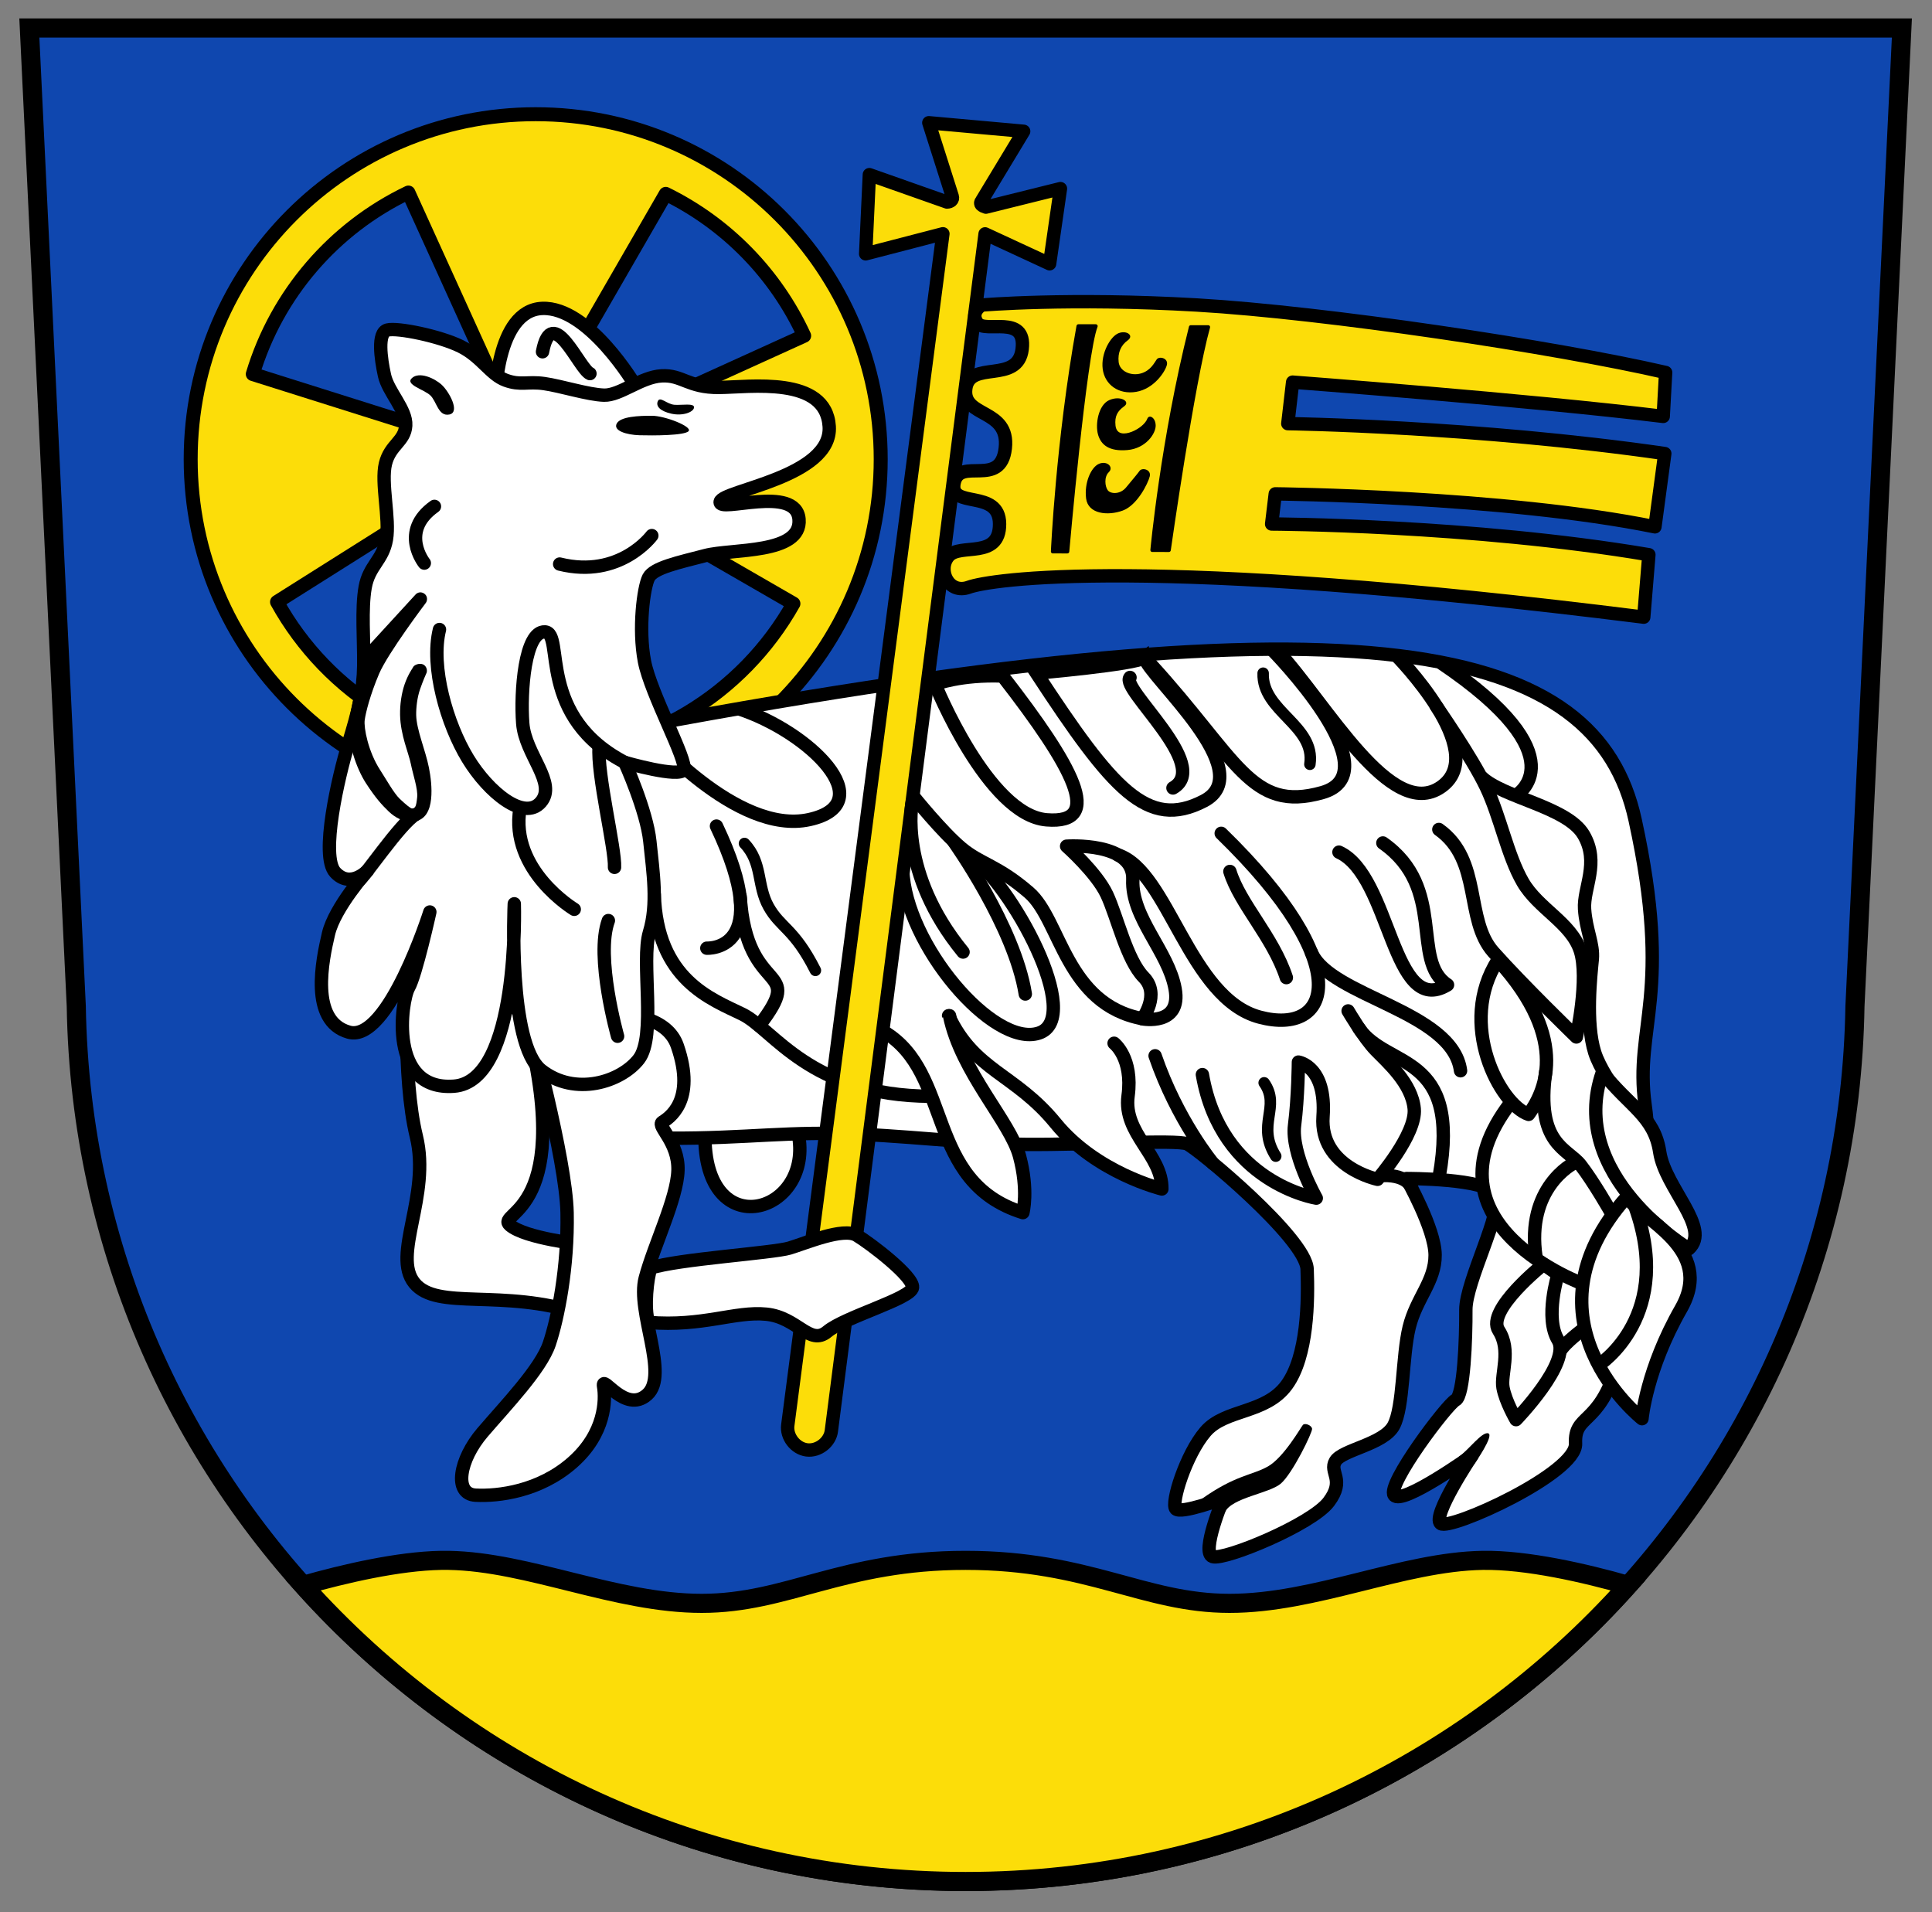
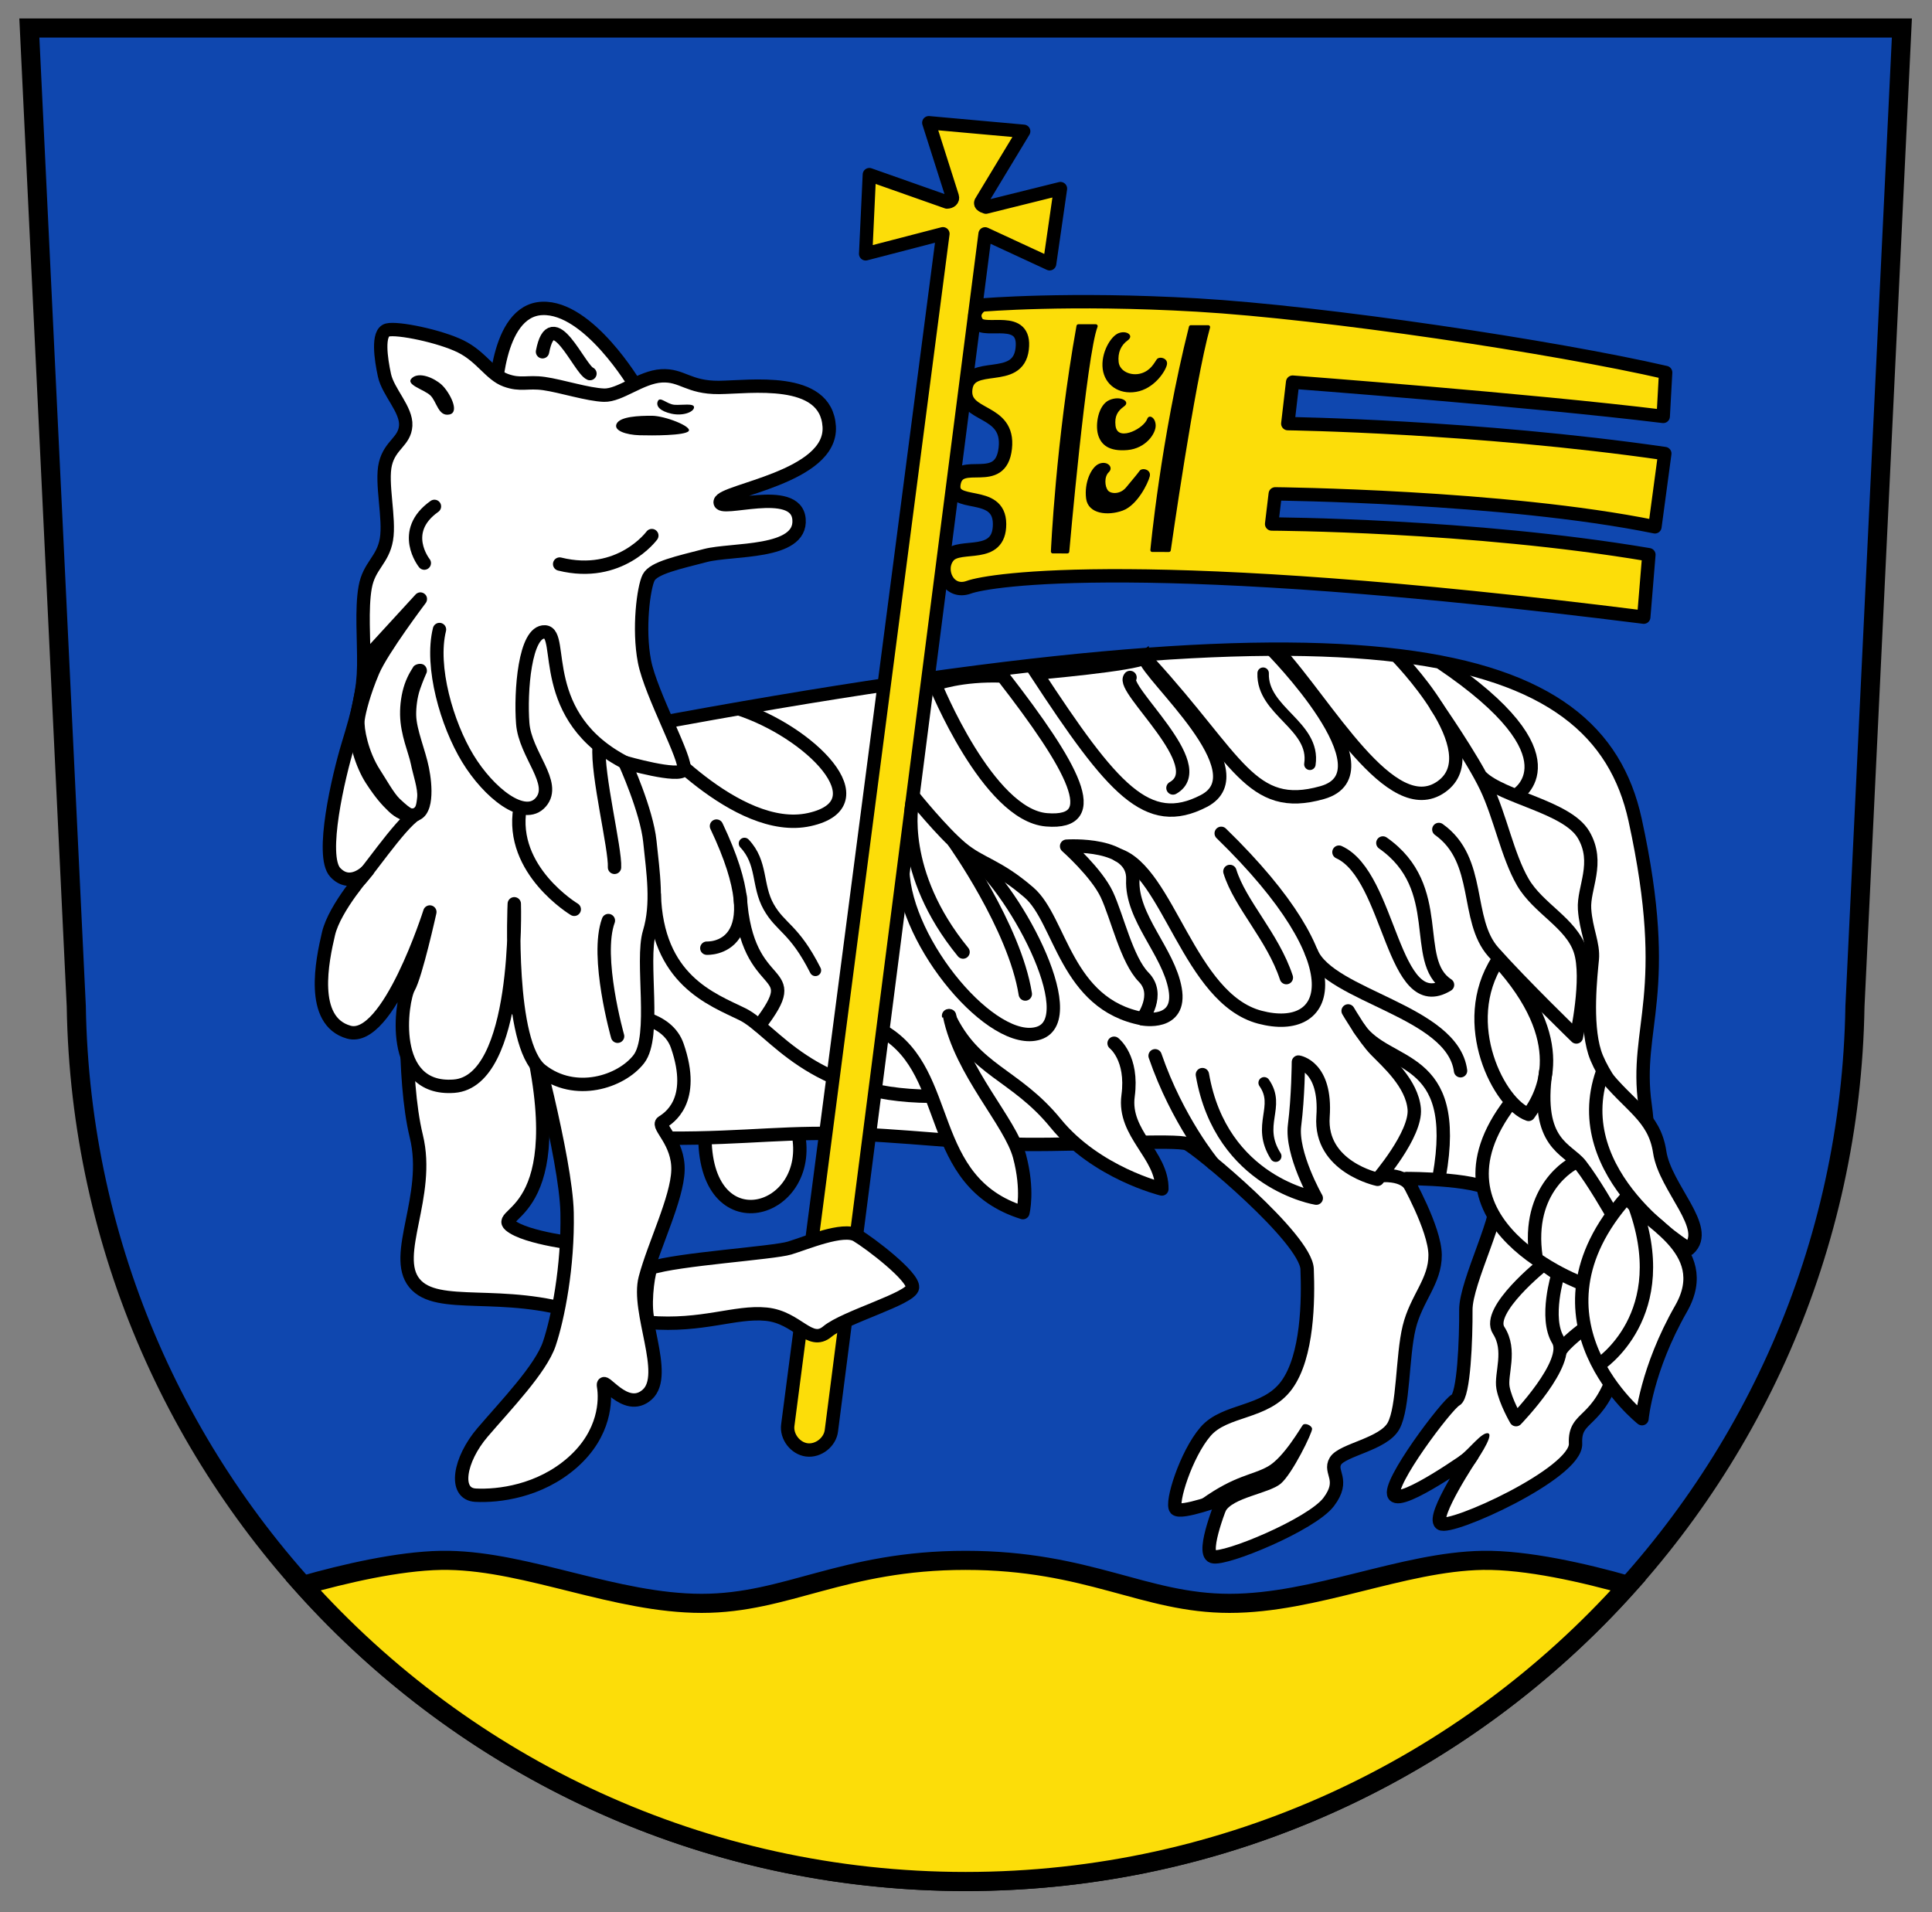
<svg xmlns="http://www.w3.org/2000/svg" height="494.81" width="500">
  <rect width="100%" height="100%" fill="#808080" stroke="none" />
  <g transform="matrix(.989 0 0 .989 7.595 -553.892)">
    <path d="m0 567.375 12.281 256c2.025 126.806 105.43 229 232.719 229s230.694-102.194 232.719-229l12.281-256h-245z" fill="#0f47af" stroke="#000" stroke-width="5" />
-     <path d="m132.5 589.938c-49.86 0-90.281 40.421-90.281 90.281s40.421 90.281 90.281 90.281c49.86 0 90.281-40.421 90.281-90.281s-40.421-90.281-90.281-90.281zm-33.312 20.5 29.75 65.5 37.594-65.156c15.943 7.827 28.779 20.969 36.219 37.125l-69.531 31.594 66.719 38.5c-13.239 23.583-38.462 39.531-67.438 39.531-29.156 0-54.517-16.144-67.688-39.969l60.906-38.406-67.25-21.219c6.302-20.965 21.244-38.19 40.719-47.5z" fill="#fcdd09" stroke="#000" stroke-linecap="round" stroke-linejoin="round" stroke-width="3.656" />
    <path d="m201.161 856.469c4.464 21.25-24.911 29.821-24.375.089" fill="#fff" stroke="#000" stroke-width="3.5" />
    <path d="m161.267 749.883c190.842-35.632 248.886-21.242 258.92 24.677s-.284 54.052 2.623 74.65-2.63 53.048-7.453 68.546c-4.823 15.498-11.109 12.259-10.754 20.04.355 7.78-32.884 22.817-35.296 20.909-2.412-1.908 8.193-17.77 8.193-17.77s-18.325 13.113-20.357 10.357 13.868-23.816 16.069-24.895c2.201-1.079 2.738-16.135 2.69-23.594-.048-7.459 9.882-25.921 7.731-30.188-2.151-4.267-23.276-4.181-23.276-4.181s7.45 13.089 7.5 20c.05 6.911-4.931 11.296-6.786 18.929s-1.44 20.928-4.077 25.776c-2.637 4.848-13.423 6.25-15.209 9.224s2.682 4.813-1.786 10.714-27.206 15.292-30.357 14.286 2.796-15.209 2.796-15.209-11.1 4.152-12.439 2.709 2.633-14.23 7.774-20.209c5.141-5.979 15.705-4.601 21.237-12.165 5.532-7.564 5.681-22.276 5.357-30.357-.324-8.081-28.706-31.627-31.429-32.77-2.722-1.144-26.433.261-41.869.144s-32.964-2.546-50-2.857-28.657 1.829-52.143 1.071l-16.786-80.357z" fill="#fff" stroke="#000" stroke-linejoin="round" stroke-width="3.5" />
    <path d="m185.286 745.389c18.882 6.037 37.885 24.904 18.821 29.116s-42.321-23.036-42.321-23.036" fill="none" stroke="#000" stroke-width="3.5" />
    <path d="m98.995 814.724s-1.543 27.08 2.273 42.679c3.816 15.599-6.492 31.042-.505 38.386 5.987 7.344 22.981 1.263 43.689 8.081l.253-18.183s-14.877-1.566-18.94-5.051 18.183-2.778 3.536-56.063z" fill="#fff" stroke="#000" stroke-width="3.5" />
    <path d="m130.714 827.719s9.709 35.49 10 49.643-2.415 27.662-4.643 34.286c-2.227 6.624-11.405 16.114-17.485 23.227s-7.648 16.116-1.8 16.416 16.713-.941 25.357-8.571 8.712-16.427 8.125-19.911c-.587-3.484 5.651 7.346 11.429 2.143s-2.86-21.667-.536-30.446c2.325-8.779 8.343-20.807 8.571-28.214.229-7.408-5.62-11.599-4.107-12.589s9.002-5.376 3.929-20-38.839-5.982-38.839-5.982z" fill="#fff" stroke="#000" stroke-width="3.5" />
    <path d="m158.571 660.934s-12.195-20.687-24.375-20.179-12.321 24.018-12.321 24.018l33.036 6.071z" fill="#fff" stroke="#000" stroke-width="3.5" />
    <path d="m107.719 968.344c-11.26.202-25.382 3.507-36.062 6.531 42.613 47.552 104.467 77.5 173.344 77.5 68.884 0 130.762-29.939 173.375-77.5-11.325-3.206-26.545-6.727-38.094-6.531-20.917.354-43.785 11.25-66.219 11.25-22.434 0-36.826-11.25-69.062-11.25s-46.629 11.25-69.062 11.25c-22.434 0-45.302-10.896-66.219-11.25-.654-.011-1.324-.012-2 0z" fill="#fcdd09" stroke="#000" stroke-width="5" />
    <path d="m240.543 825.835c6.819 14.521 17.424 15.161 28.032 28.158 10.607 12.997 27.779 17.173 27.779 17.173.126-8.965-10.175-14.441-8.839-24.37 1.336-9.929-3.662-13.763-3.662-13.763" fill="#fff" stroke="#000" stroke-linecap="round" stroke-linejoin="round" stroke-width="3.5" />
    <path d="m228.547 787.702c.631 19.319 23.651 46.568 35.608 42.679s-7.071-39.143-18.688-47.098" fill="none" stroke="#000" stroke-width="3.5" />
    <path d="m163.518 793.889c.631 22.602 15.053 27.613 23.107 31.567 8.055 3.954 17.725 21.325 49.2 21.452" fill="none" stroke="#000" stroke-width="3.5" />
    <path d="m235.371 592.17 6.134 19.281c.292.914-.495 1.45-1.379 1.464l-20.312-7.165-.969 20.719 20.21-5.246-40.585 311.714c-.421 3.003 1.961 6.113 4.969 6.5 3.008.387 6.084-2.019 6.438-5.031l40.219-313.156 16.884 7.821 2.835-19.665-19.5 4.844c-1.012-.32-1.828-.765-1.094-1.688l10.969-18.156z" fill="#fcdd09" stroke="#000" stroke-linejoin="round" stroke-width="3.5" />
    <path d="m162.033 906.084c14.196 1.161 22.624-2.975 30.812-2.156 8.188.819 11.367 8.397 15.982 4.548 4.615-3.849 22.002-8.648 22.276-11.545.274-2.897-11.049-11.523-14.598-13.645-3.549-2.122-13.262 2.036-17.592 3.342s-29.426 2.906-36.301 5.227c-.893 2.411-1.829 10.568-.579 14.229z" fill="#fff" stroke="#000" stroke-linejoin="round" stroke-width="3.5" />
    <path d="m245.846 713.709c5.403-1.971 46.297-8.586 176.607 7.829l1.343-16.335c-46.429-7.857-98.716-8.035-98.716-8.035l.947-7.887s59.888.588 99.352 8.623l2.578-19.171c-49.464-7.143-98.647-7.829-98.647-7.829l1.263-10.859s61.998 4.672 96.975 8.965l.631-11.49c-29.042-6.692-89.124-15.704-122.643-17.657s-56.286.005-56.286.005-3.171 1.816-1.198 4.683c1.973 2.867 12.869-2.446 11.747 6.845s-13.795 2.703-14.758 10.38c-.963 7.678 11.524 5.023 10.339 15.568s-12.013 2.099-13.391 9.085 11.871 1.36 11.895 10.737c.025 9.377-10.347 4.918-13.341 8.4-2.994 3.481-.099 10.115 5.303 8.144z" fill="#fcdd09" stroke="#000" stroke-linejoin="round" stroke-width="3.5" />
    <path d="m267.817 704.365s1.263-28.789 6.692-58.968h4.546c-2.904 7.324-7.428 58.969-7.428 58.969z" stroke="#000" stroke-linejoin="round" />
    <path d="m293.845 703.988s2.691-28.968 10.085-58.343h4.546c-4.065 14.466-10.285 58.344-10.285 58.344z" stroke="#000" stroke-linejoin="round" />
    <path d="m285.04 647.228c-2.147.826-4.702 5.301-4.165 9.393s4.163 6.742 8.759 5.964c4.596-.777 7.552-5.177 8.022-7.009.47-1.832-1.989-2.398-2.643-1.487-.654.912-1.605 2.977-4.174 3.688-2.569.711-5.528-.55-5.795-2.991-.267-2.441.611-4.418 2.357-5.661s-.214-2.723-2.362-1.897z" />
    <path d="m282.611 664.736c-2.906 1.272-3.72 6.373-2.96 9.036s2.868 4.465 7.688 4.045c4.82-.42 7.463-4.328 7.397-6.473-.066-2.145-1.765-2.889-2.196-1.71-.431 1.179-2.097 2.62-3.996 3.375-1.899.755-4.055.833-4.321-1.607-.267-2.441.522-3.793 2.268-5.036s-.973-2.902-3.879-1.629z" />
    <path d="m279.983 681.382c-2.147.826-3.988 5.033-3.451 9.125s5.725 4.554 9.562 3.152 6.615-7.096 7.085-8.929c.47-1.832-1.989-2.398-2.643-1.487-.654.912-2.007 2.486-3.549 4.357-1.542 1.871-4.01 1.726-4.768.759-.758-.967-1.041-3.525.259-4.768s-.348-3.036-2.496-2.21z" />
    <path d="m171.237 761.439c1.095-2.252-8.616-19.771-10.27-28.301s-.228-19.413 1.093-21.973c1.321-2.56 7.925-3.943 14.848-5.754 6.923-1.811 25.243-.306 24.501-9.477s-21.186-1.557-20.637-4.578c.549-3.021 29.387-6.408 28.536-19.726-.851-13.317-20.833-10.256-28.869-10.197-8.036.06-9.62-3.35-15.026-3.03s-10.859 5.177-15.026 5.051-11.238-2.399-15.657-3.03-6.126.573-10.102-.884-6.327-6.161-11.743-8.839-16.511-4.976-19.193-4.293-1.71 7.511-.758 11.869 5.808 8.944 5.556 13.132-4.073 4.978-5.303 9.975 1.193 14.357.253 19.824-4.54 6.835-5.556 12.501-.295 13.781-.379 20.456c-.084 6.675-1.419 12-4.041 20.582-2.622 8.582-7.416 29.303-3.409 33.588 4.007 4.285 8.46-.505 8.46-.505s-8.606 9.619-10.228 16.541-5.015 22.838 5.303 25.759 21.213-31.441 21.213-31.441-3.662 16.541-5.556 19.824c-1.894 3.283-5.428 27.04 11.869 25.759 17.297-1.281 15.784-47.73 15.784-47.73s-1.775 36.635 7.071 43.563 20.858 3.067 25.506-2.904c4.648-5.971.518-25.735 2.784-33.19 2.266-7.455.951-15.644.12-23.758s-6.566-20.708-6.566-20.708 14.327 4.147 15.421 1.894z" fill="#fff" stroke="#000" stroke-linejoin="round" stroke-width="3.5" />
    <path d="m134.286 652.094c2.5-13.036 9.643 4.554 12.411 5.714" fill="none" stroke="#000" stroke-linecap="round" stroke-width="3.5" />
    <path d="m153.701 670.888c-.977 1.867 2.557 2.954 5.978 3.054 3.421.1 11.898.099 12.848-1.094.95-1.193-6.213-3.998-9.607-4.004-3.394-.007-8.242.178-9.219 2.045z" />
    <path d="m168.848 665.973c-2.01-.129-3.79-2.293-4.384-.964s.595 2.631 3.567 3.295c2.972.663 5.784-.416 5.902-1.625s-3.075-.576-5.085-.705z" />
    <path d="m107.92 660.754c-1.934-1.781-5.894-3.523-7.799-1.781-1.905 1.742 3.137 2.953 4.812 4.545 1.675 1.591 2.06 5.582 4.973 4.996s-.053-5.977-1.987-7.759z" />
    <path d="m138.77 707.648c15.784 3.914 24.117-7.45 24.117-7.45" fill="none" stroke="#000" stroke-linecap="round" stroke-width="3.5" />
    <path d="m106.003 692.558c-9.281 6.566-2.652 14.837-2.652 14.837" fill="none" stroke="#000" stroke-linecap="round" stroke-width="3.5" />
    <path d="m156.429 759.862c-24.062-12.054-16.239-34.189-21.518-34.464s-6.433 15.718-5.804 23.929 9.054 15.608 4.732 20.625c-4.322 5.017-13.631-2.433-19.107-11.429-5.476-8.996-9.821-24.018-7.411-33.75" fill="none" stroke="#000" stroke-linecap="round" stroke-width="3.5" />
    <path d="m153.125 787.005c.268-4.732-4.643-24.464-4.018-31.607" fill="none" stroke="#000" stroke-linecap="round" stroke-width="3.5" />
    <path d="m142.589 797.987s-16.964-10.179-14.196-26.429" fill="none" stroke="#000" stroke-linecap="round" stroke-width="3.5" />
    <path d="m153.929 831.201s-5.893-20.804-2.411-30.268" fill="none" stroke="#000" stroke-linecap="round" stroke-width="3.5" />
    <path d="m86.226 790.431c1.362-.752 10.715-14.78 14.857-17.295" fill="none" stroke="#000" stroke-width="3.5" />
    <path d="m102.125 715.062c-.451.057-.876.299-1.156.656l-12.777 13.929-1.442 3.29-.062.438-2.969 14.812v.062.031c-.732 5.539 1.83 12.817 4.364 16.715 2.534 3.898 4.18 5.695 5.975 7.415s3.782 2.589 5.848 2.683c1.627.074 3.139-.791 3.938-1.969s1.128-2.55 1.281-3.969c.307-2.838-.121-6.001-.562-8.219-.933-4.69-3.26-9.904-3.335-13.772-.036-1.854.238-4.527 1.022-6.79s1.562-3.969 1.562-3.969c.503-.838.123-2.074-.763-2.487s-2.433.004-2.751.929c0 0-1.231 1.753-2.076 4.192s-1.263 5.368-1.21 8.098c.103 5.301 2.253 9.977 2.817 12.814.564 2.836 1.89 6.56 1.653 8.75-.119 1.095-.237 2.045-.514 2.454s-.536.453-.875.438c-.339-.015-1.648-1.06-3.188-2.535s-3.569-5.149-5.128-7.547c-3.118-4.797-4.282-11.051-4.022-13.014.259-1.963 1.451-6.691 3.762-12.122s12.138-18.438 12.138-18.438c.453-.531.542-1.343.214-1.959s-1.052-.996-1.745-.916z" />
    <path d="m333.242 932.92c-.518.626-4.971 8.471-9.104 10.832s-8.501 2.214-17.409 8.563l6.148 3.384c1.814-3.757 11.512-4.846 14.568-7.409 3.056-2.562 8.33-13.432 8.219-14.366-.111-.934-1.904-1.63-2.422-1.004z" />
    <path d="m374.051 941.257 4.092 1.846s5.257-7.482 3.621-7.996c-1.636-.514-5.103 4.306-7.712 6.15z" />
    <g stroke="#000">
      <path d="m254.685 736.942c18.372 23.675 26.841 38.894 11.49 37.628s-29.168-35.482-29.168-35.482 6.755-2.589 17.678-2.147z" fill="none" stroke-width="3.5" />
      <path d="m263.524 736.184c19.951 30.431 29.069 41.101 43.815 33.461 14.746-7.639-14.395-32.577-15.531-37.502-2.273 1.768-28.284 4.041-28.284 4.041z" fill="none" stroke-width="3.5" />
      <path d="m299.258 766.236c10.228-5.808-13.89-26.011-11.238-28.916" fill="none" stroke-linecap="round" stroke-width="3.5" />
      <path d="m293.214 733.612c23.036 25.179 26.392 39.118 45.089 33.839 18.697-5.279-13.304-37.589-13.304-37.589" fill="none" stroke-width="3.5" />
      <path d="m322.857 736.201c-.357 10 13.75 13.661 12.232 23.839" fill="none" stroke-linecap="round" stroke-width="3" />
      <path d="m326.518 730.219c13.036 14.107 29.789 44.983 42.946 35.714 13.158-9.269-11.964-34.554-11.964-34.554" fill="none" stroke-width="3.5" />
      <path d="m369.286 733.434c36.89 24.846 19.732 34.732 19.732 34.732" fill="none" stroke-width="3.5" />
      <path d="m368.832 777.096c11.364 8.081 6.739 23.591 14.268 32.072 7.53 8.481 21.718 22.223 21.718 22.223s3.387-15.349 1.01-22.602c-2.376-7.253-11.006-10.98-15.026-17.93s-5.89-17.115-9.596-24.875-13.037-21.15-13.037-21.15" fill="none" stroke-linecap="round" stroke-linejoin="round" stroke-width="3.5" />
      <path d="m379.944 763.332c5.556 5.43 22.467 7.817 26.769 15.152 4.302 7.335-.117 13.918.253 19.445s2.399 9.091 2.02 13.132-1.825 16.576.631 24.37c2.457 7.794 13.511 20.203 13.511 20.203" fill="none" stroke-width="3.5" />
      <path d="m342.694 783.03c13.637 6.187 13.89 43.563 28.411 34.724-9.723-6.313-.126-25.38-16.92-37.123" fill="none" stroke-linecap="round" stroke-linejoin="round" stroke-width="3.5" />
      <path d="m411.637 840.609c-9.47 27.022 22.602 46.214 22.602 46.214 5.952-5.359-6.192-15.882-7.611-25.326-1.419-9.444-8.051-11.974-14.991-20.889z" fill="#fff" stroke-linejoin="round" stroke-width="3.5" />
      <path d="m311.885 778.106c35.86 34.85 28.602 52.998 10.102 48.109-18.501-4.89-23.96-38.155-37.092-42.448" fill="none" stroke-linecap="round" stroke-width="3.5" />
      <path d="m335.497 809.294c4.888 11.536 36.938 15.248 39.017 30.936" fill="none" stroke-linecap="round" stroke-width="3.5" />
      <path d="m314.157 788.081c2.652 8.586 11.238 17.046 14.773 27.779" fill="none" stroke-linecap="round" stroke-width="3.5" />
      <path d="m271.429 781.469s17.753-1.235 17.321 8.75c-.431 9.985 9.313 18.751 11.071 28.571s-8.571 7.857-8.571 7.857 4.805-6.377.357-10.893c-4.448-4.516-6.95-15.853-9.643-21.607s-10.536-12.679-10.536-12.679z" fill="none" stroke-linejoin="round" stroke-width="3.5" />
      <path d="m291.345 826.626c-20.179-3.75-21.442-25.841-29.738-33.014s-12.621-7.403-17.679-11.607-12.589-13.571-12.589-13.571" fill="none" stroke-width="3.5" />
      <path d="m231.009 770.088s-3.725 18.246 13.321 39.08" fill="none" stroke-linecap="round" stroke-width="3.5" />
      <path d="m260.619 820.153c-2.811-17.61-18.688-39.838-18.688-39.838" fill="none" stroke-linecap="round" stroke-width="3.5" />
      <path d="m205.692 813.966c-5.556-10.985-9.122-11.08-12.248-16.668s-1.515-11.49-6.313-16.541" fill="none" stroke-linecap="round" stroke-width="3" />
      <path d="m179.807 776.212c15.657 32.956-2.525 31.946-2.525 31.946" fill="none" stroke-linecap="round" stroke-width="3.5" />
      <path d="m190.982 828.424c12.629-16.483-3.257-6.996-4.988-33.84" fill="none" stroke-linecap="round" stroke-width="3.5" />
      <path d="m223.645 830.033c18.183 10.859 10.584 39.239 36.343 47.32 0 0 1.518-5.78-.884-14.773s-15.279-21.971-18.309-36.744" fill="#fff" stroke-linecap="round" stroke-linejoin="round" stroke-width="3.5" />
      <path d="m309.738 864.474s-9.344-11.238-15.152-28.158" fill="none" stroke-linecap="round" stroke-width="3.5" />
      <path d="m306.96 841.24c4.925 28.411 29.799 32.325 29.799 32.325s-6.63-11.639-5.682-19.067 1.01-16.541 1.01-16.541 7.37 1.064 6.44 14.268 14.268 16.415 14.268 16.415 10.196-11.765 9.596-18.435-7.024-12.235-10.102-15.405c-3.078-3.17-7.197-10.228-7.197-10.228" fill="none" stroke-linecap="round" stroke-linejoin="round" stroke-width="3.5" />
      <path d="m323.123 843.387c4.419 6.313-2.147 10.985 3.03 19.193" fill="none" stroke-linecap="round" stroke-width="3" />
      <path d="m361.761 871.04s-.758-3.536-7.45-3.409" fill="none" stroke-width="3.5" />
      <path d="m368.929 867.907c5.804-32.679-13.571-28.045-20.982-38.759" fill="none" stroke-linecap="round" stroke-width="3.5" />
      <path d="m387.646 848.564c-24.622 31.946 19.319 47.603 19.319 47.603" fill="#fff" stroke-width="3.5" />
      <path d="m384.286 811.291c-10.714 16.607.536 37.857 8.036 40.357 3.75-5.179 11.429-19.107-8.036-40.357z" fill="none" stroke-linejoin="round" stroke-width="3.5" />
      <path d="m396.806 840.398c-2.679 19.107 5.699 20.143 9.086 24.464s8.036 12.5 8.036 12.5" fill="none" stroke-linecap="round" stroke-width="3.5" />
      <path d="m394.275 889.096c-2.778-18.309 9.786-24.622 9.786-24.622" fill="none" stroke-width="3.5" />
      <path d="m418.077 873.186c-28.789 32.325 3.914 58.084 3.914 58.084s1.136-12.879 10.228-28.789-10.859-23.36-14.142-29.294z" fill="#fff" stroke-linejoin="round" stroke-width="3.5" />
      <path d="m410.627 917.254s20.456-13.006 9.091-42.679" fill="none" stroke-width="3.5" />
      <path d="m396.232 890.864s-15.139 12.025-11.743 17.299c3.396 5.274.476 11.403 1.136 15.026s3.409 8.334 3.409 8.334 14.532-15.003 10.985-20.834 0-17.173 0-17.173z" fill="none" stroke-linejoin="round" stroke-width="3.5" />
      <path d="m406.713 907.784s-4.91 3.595-6.173 5.868" fill="none" stroke-width="3.5" />
    </g>
  </g>
</svg>